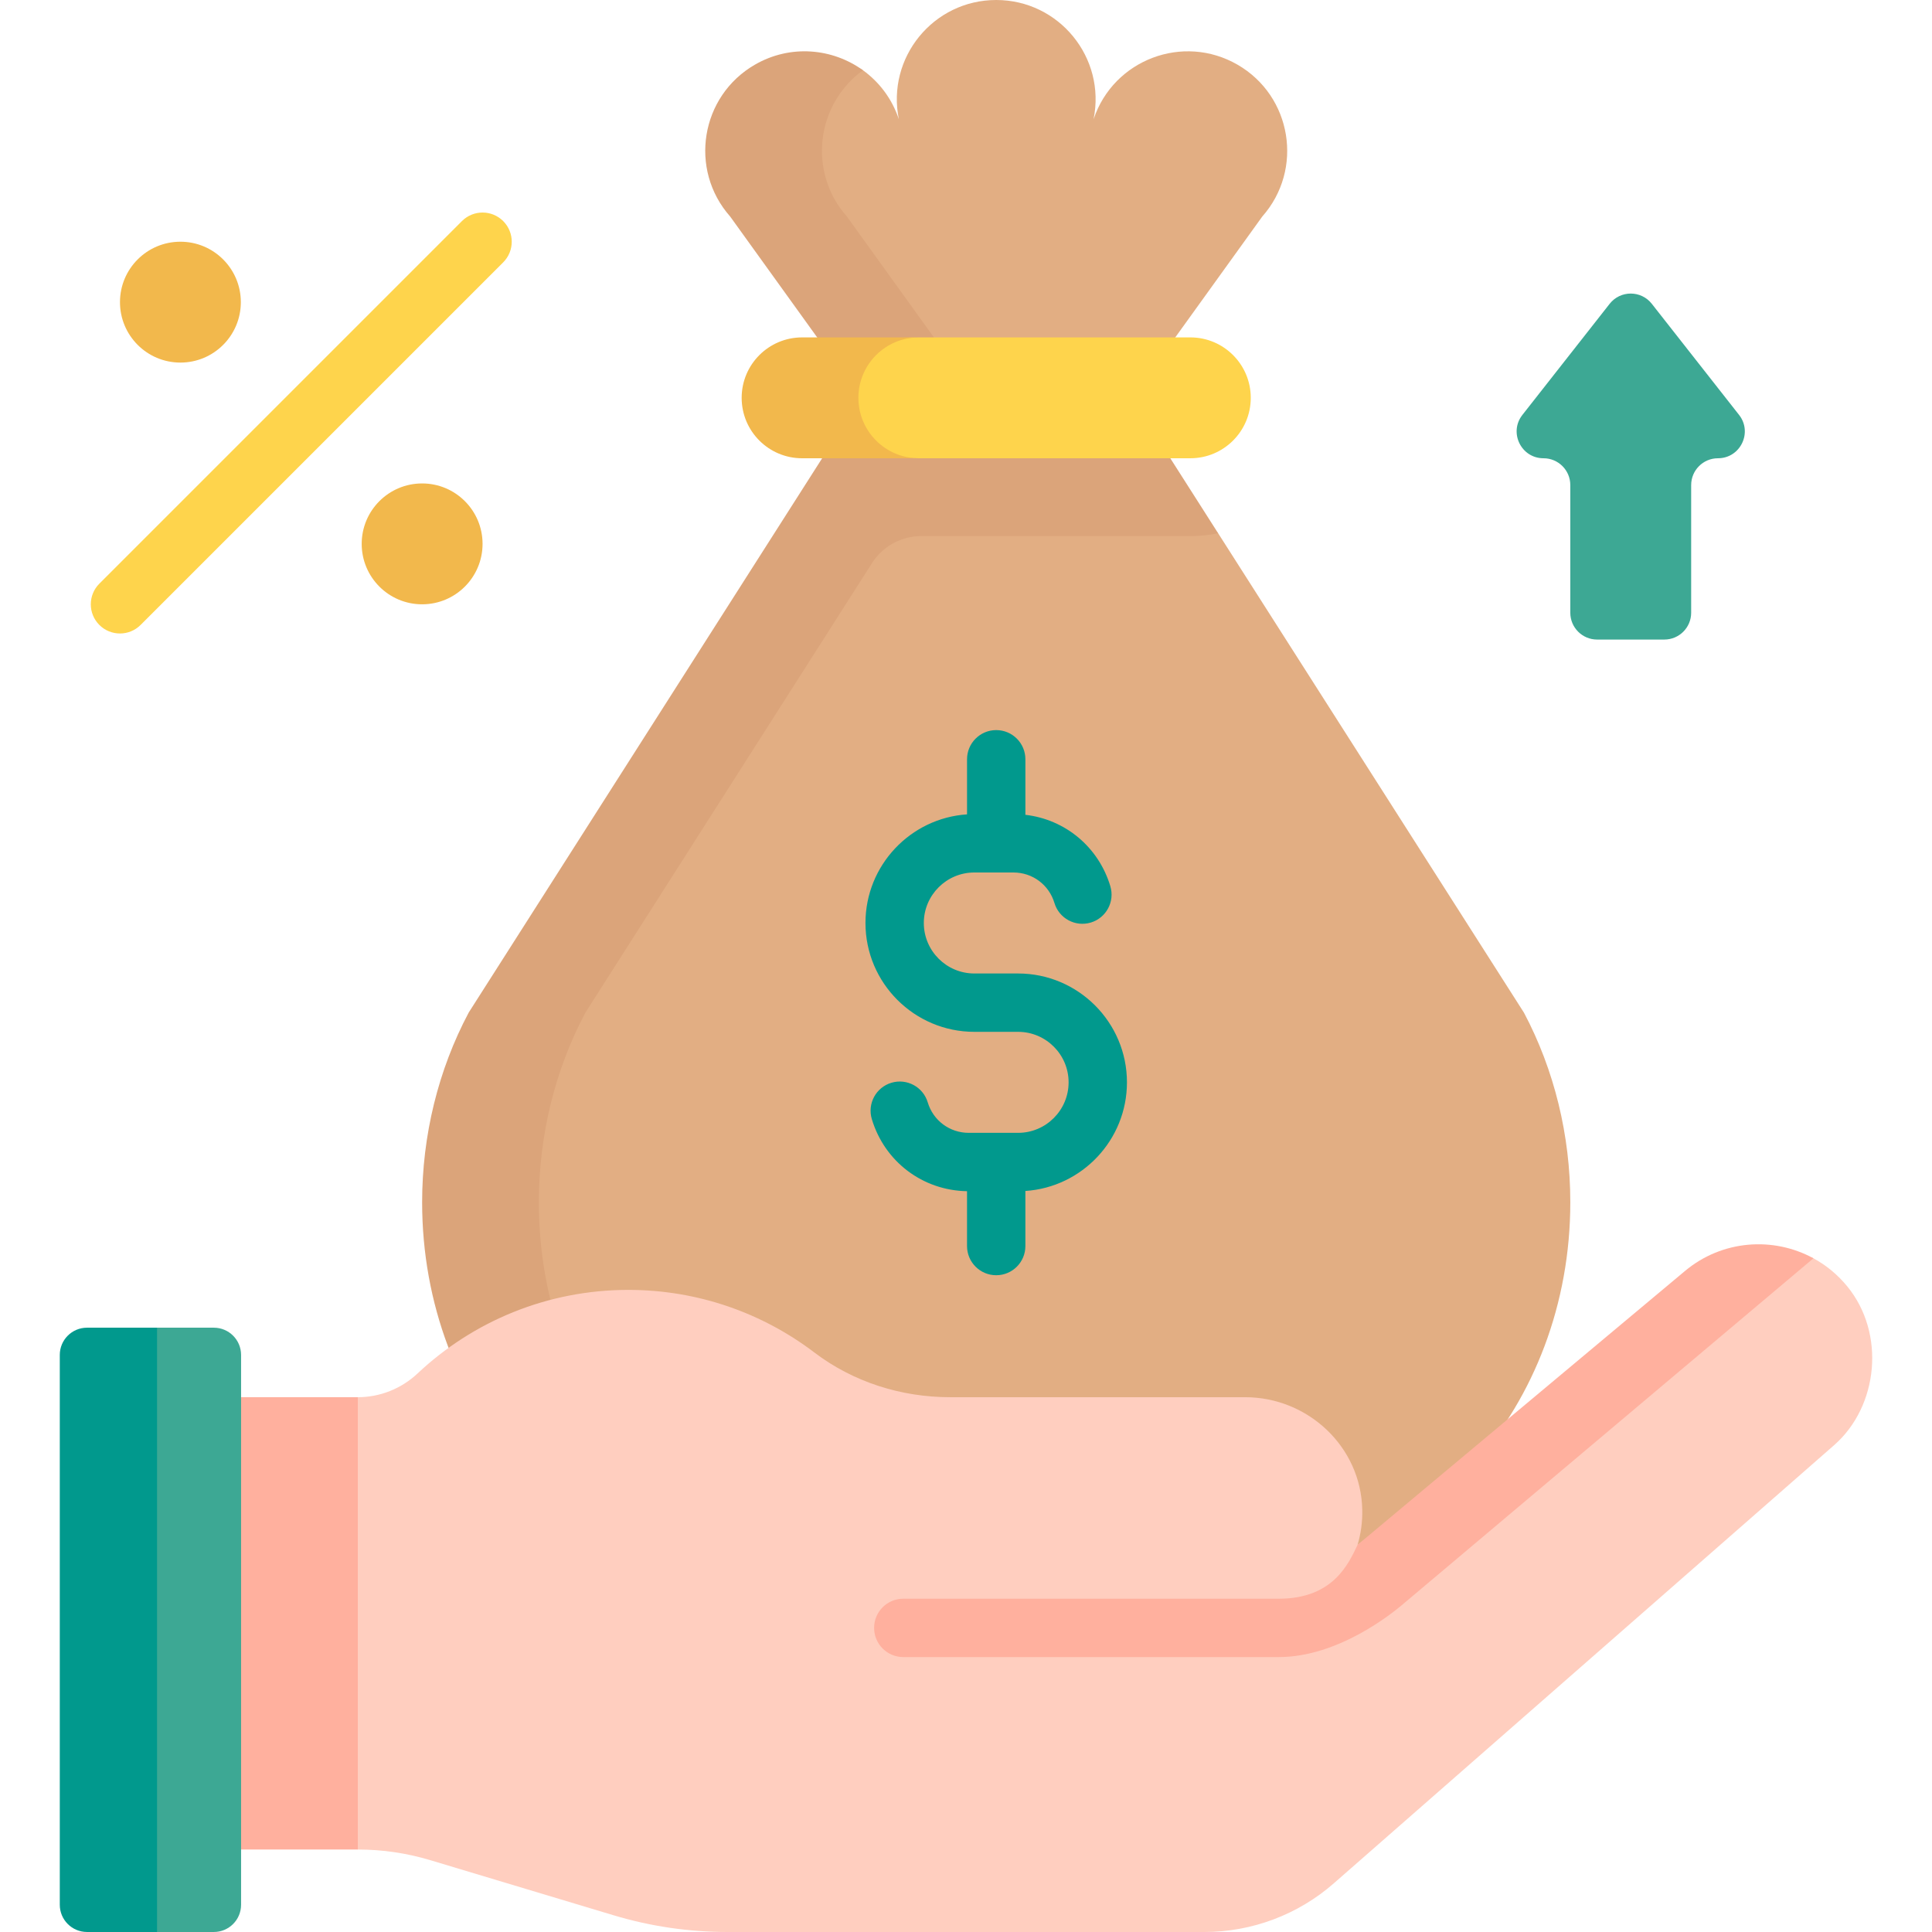
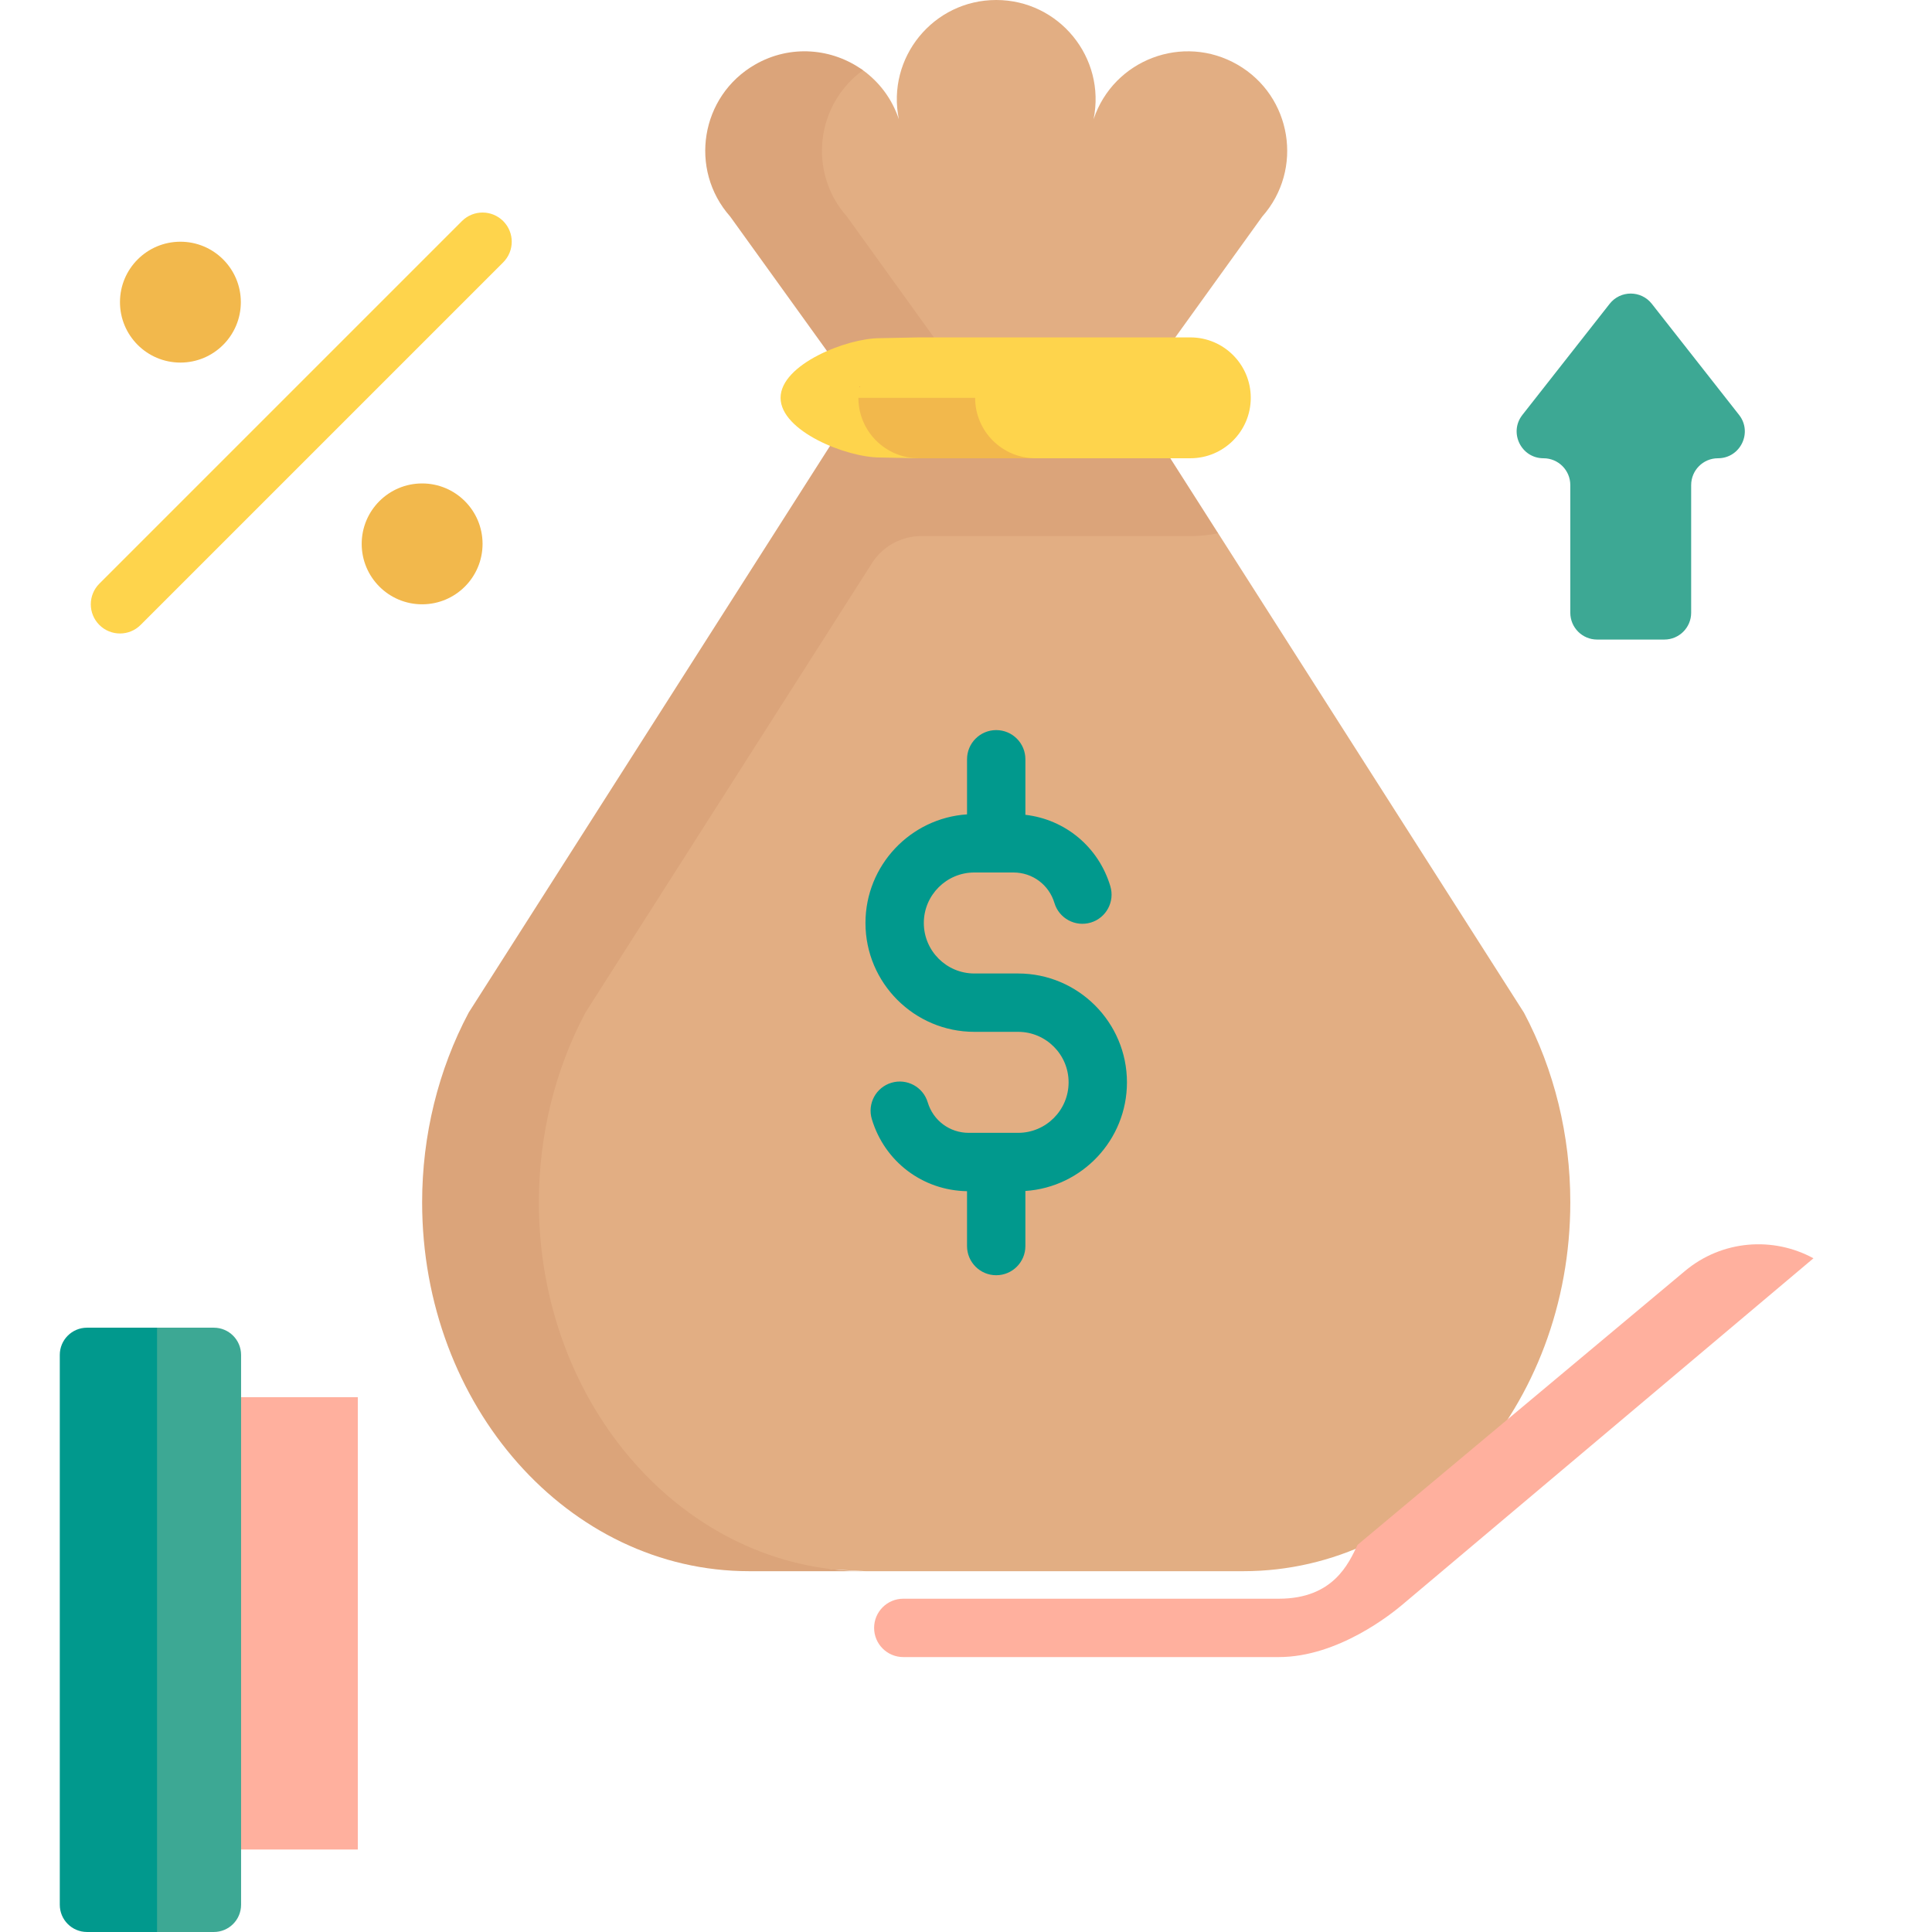
<svg xmlns="http://www.w3.org/2000/svg" id="Capa_1" enable-background="new 0 0 512 512" height="512" viewBox="0 0 512 512" width="512">
  <g>
    <path d="m327.951 17.138c-14.421-8.326-32.852-1.344-38.138 14.446l-.006.018.005-.023c3.318-16.317-9.153-31.579-25.805-31.579-16.652 0-29.123 15.262-25.805 31.58l.001.007-.002-.005c-1.829-5.465-5.233-9.875-9.501-12.96-8.063-5.829-40.24 14.716-24.884 38.765l34.583 48.04 61.526.003 34.583-48.04c11.034-12.473 7.864-31.926-6.557-40.252z" fill="#e2ae83" />
    <path d="m259.023 105.427-34.583-48.04c-10.42-11.78-8.171-29.787 4.261-38.765-8.063-5.829-19.207-6.931-28.637-1.487-14.421 8.326-17.59 27.779-6.558 40.252l34.583 48.04z" fill="#dba47a" />
    <path d="m448.176 128.549v33.835c0 3.924-3.181 7.105-7.105 7.105h-17.82c-3.924 0-7.105-3.181-7.105-7.105v-33.835c0-3.924-3.181-7.105-7.105-7.105-5.928 0-9.249-6.831-5.587-11.493l23.119-29.437c2.844-3.622 8.33-3.622 11.175 0l23.119 29.437c3.661 4.662.34 11.493-5.587 11.493-3.924 0-7.104 3.181-7.104 7.105z" fill="#3da894" />
    <circle cx="47.81" cy="80.073" fill="#f2b84c" r="16.015" />
    <circle cx="111.868" cy="144.132" fill="#f2b84c" r="16.015" />
    <path d="m403.871 268.38-81.049-127.058-43.518-35.892h-40.904l-103.872 162.9c-8.08 15.193-12.348 32.577-12.348 50.295 0 53.989 38.793 96.725 86.647 96.725l20.623 1.031h100.05c47.854 0 86.647-43.767 86.647-97.756v-.085c-.001-17.664-4.243-34.999-12.276-50.16z" fill="#e2ae83" />
    <path d="m231.101 149.218c2.84-4.455 7.758-7.151 13.041-7.151h71.308c2.524 0 4.989-.257 7.371-.745l-22.895-35.892h-71.837l-103.872 162.9c-8.08 15.193-12.348 32.577-12.348 50.295 0 53.989 38.793 97.756 86.647 97.756h30.934c-47.854 0-86.647-43.767-86.647-97.756 0-17.718 4.268-35.102 12.348-50.295z" fill="#dba47a" />
    <path d="m233.187 121.242 10.311.202h71.952c8.845 0 16.015-7.17 16.015-16.015 0-8.845-7.17-16.015-16.015-16.015h-71.952l-10.311.205c-8.845 0-26.326 6.965-26.326 15.809 0 8.846 17.481 15.814 26.326 15.814z" fill="#fed44c" />
-     <path d="m227.483 105.43c0-8.845 7.17-16.015 16.015-16.015h-30.934c-8.845 0-16.015 7.17-16.015 16.015 0 8.845 7.17 16.015 16.015 16.015h30.934c-8.845-.001-16.015-7.171-16.015-16.015z" fill="#f2b84c" />
+     <path d="m227.483 105.43c0-8.845 7.17-16.015 16.015-16.015c-8.845 0-16.015 7.17-16.015 16.015 0 8.845 7.17 16.015 16.015 16.015h30.934c-8.845-.001-16.015-7.171-16.015-16.015z" fill="#f2b84c" />
    <path d="m258.208 273.448h11.599c7.38 0 13.383 6.004 13.383 13.383 0 7.38-6.004 13.384-13.383 13.384h-13.082c-5.048 0-9.416-3.249-10.867-8.085-1.227-4.091-5.538-6.414-9.63-5.185-4.091 1.227-6.412 5.539-5.185 9.63 3.386 11.285 13.49 18.913 25.23 19.104v14.538c0 4.271 3.462 7.733 7.733 7.733s7.733-3.462 7.733-7.733v-14.598c15.01-.998 26.916-13.528 26.916-28.786 0-15.908-12.942-28.85-28.85-28.85h-11.599c-7.38 0-13.383-6.004-13.383-13.383 0-7.38 6.004-13.383 13.383-13.383h10.363c5.049 0 9.416 3.249 10.867 8.085 1.227 4.091 5.541 6.412 9.63 5.185 4.091-1.227 6.412-5.539 5.185-9.63-3.121-10.403-11.952-17.698-22.511-18.924v-14.717c0-4.271-3.462-7.733-7.733-7.733s-7.733 3.462-7.733 7.733v14.598c-15.01.998-26.916 13.527-26.916 28.786 0 15.906 12.942 28.848 28.85 28.848z" fill="#01998d" />
    <path d="m122.415 58.59-96.088 96.088c-3.02 3.02-3.02 7.917 0 10.937 1.51 1.51 3.489 2.265 5.468 2.265s3.958-.755 5.468-2.265l96.088-96.088c3.02-3.02 3.02-7.917 0-10.937s-7.916-3.02-10.936 0z" fill="#fed44c" />
    <g>
-       <path d="m486.047 382.995-132.562 116.095c-9.497 8.321-21.705 12.91-34.337 12.91h-126.365c-10.229 0-20.416-1.495-30.212-4.444l-48.525-14.588c-6.236-1.875-12.713-2.827-19.225-2.827l-20.619-10.311v-99.246l20.619-10.311c5.895 0 11.554-2.265 15.849-6.303 14.596-13.723 34.24-22.135 55.85-22.135 18.529 0 35.605 6.187 49.298 16.591 10.311 7.837 23.025 11.848 35.976 11.848h78.175c16.681 0 30.714 13.164 31.046 29.842.064 3.235-.37 6.356-1.252 9.29 0 0 110.187-81.748 120.818-75.943 3.341 1.815 6.383 4.3 8.94 7.414 10.22 12.442 8.302 31.807-3.474 42.118z" fill="#ffcebf" />
      <path d="m63.888 370.269-20.623 55.383 20.623 64.486h30.934v-119.869z" fill="#ffb09e" />
      <path d="m480.582 333.46-109.145 91.967c-2.475 2.062-16.756 13.714-32.522 13.714h-99.535c-4.269 0-7.733-3.465-7.733-7.733 0-4.269 3.465-7.733 7.733-7.733h99.535c14.436 0 18.499-9.342 20.85-14.271l86.759-72.571c9.868-8.261 23.427-9.179 34.058-3.373z" fill="#ffb09e" />
      <path d="m26.155 362.163v139.524l15.467 10.311h15.048c3.986 0 7.218-3.232 7.218-7.218v-145.71c0-3.986-3.232-7.218-7.218-7.218h-15.048z" fill="#3da894" />
      <path d="m15.844 359.069v145.71c0 3.986 3.232 7.218 7.218 7.218h18.56v-160.145h-18.56c-3.986 0-7.218 3.231-7.218 7.217z" fill="#01998d" />
    </g>
  </g>
</svg>